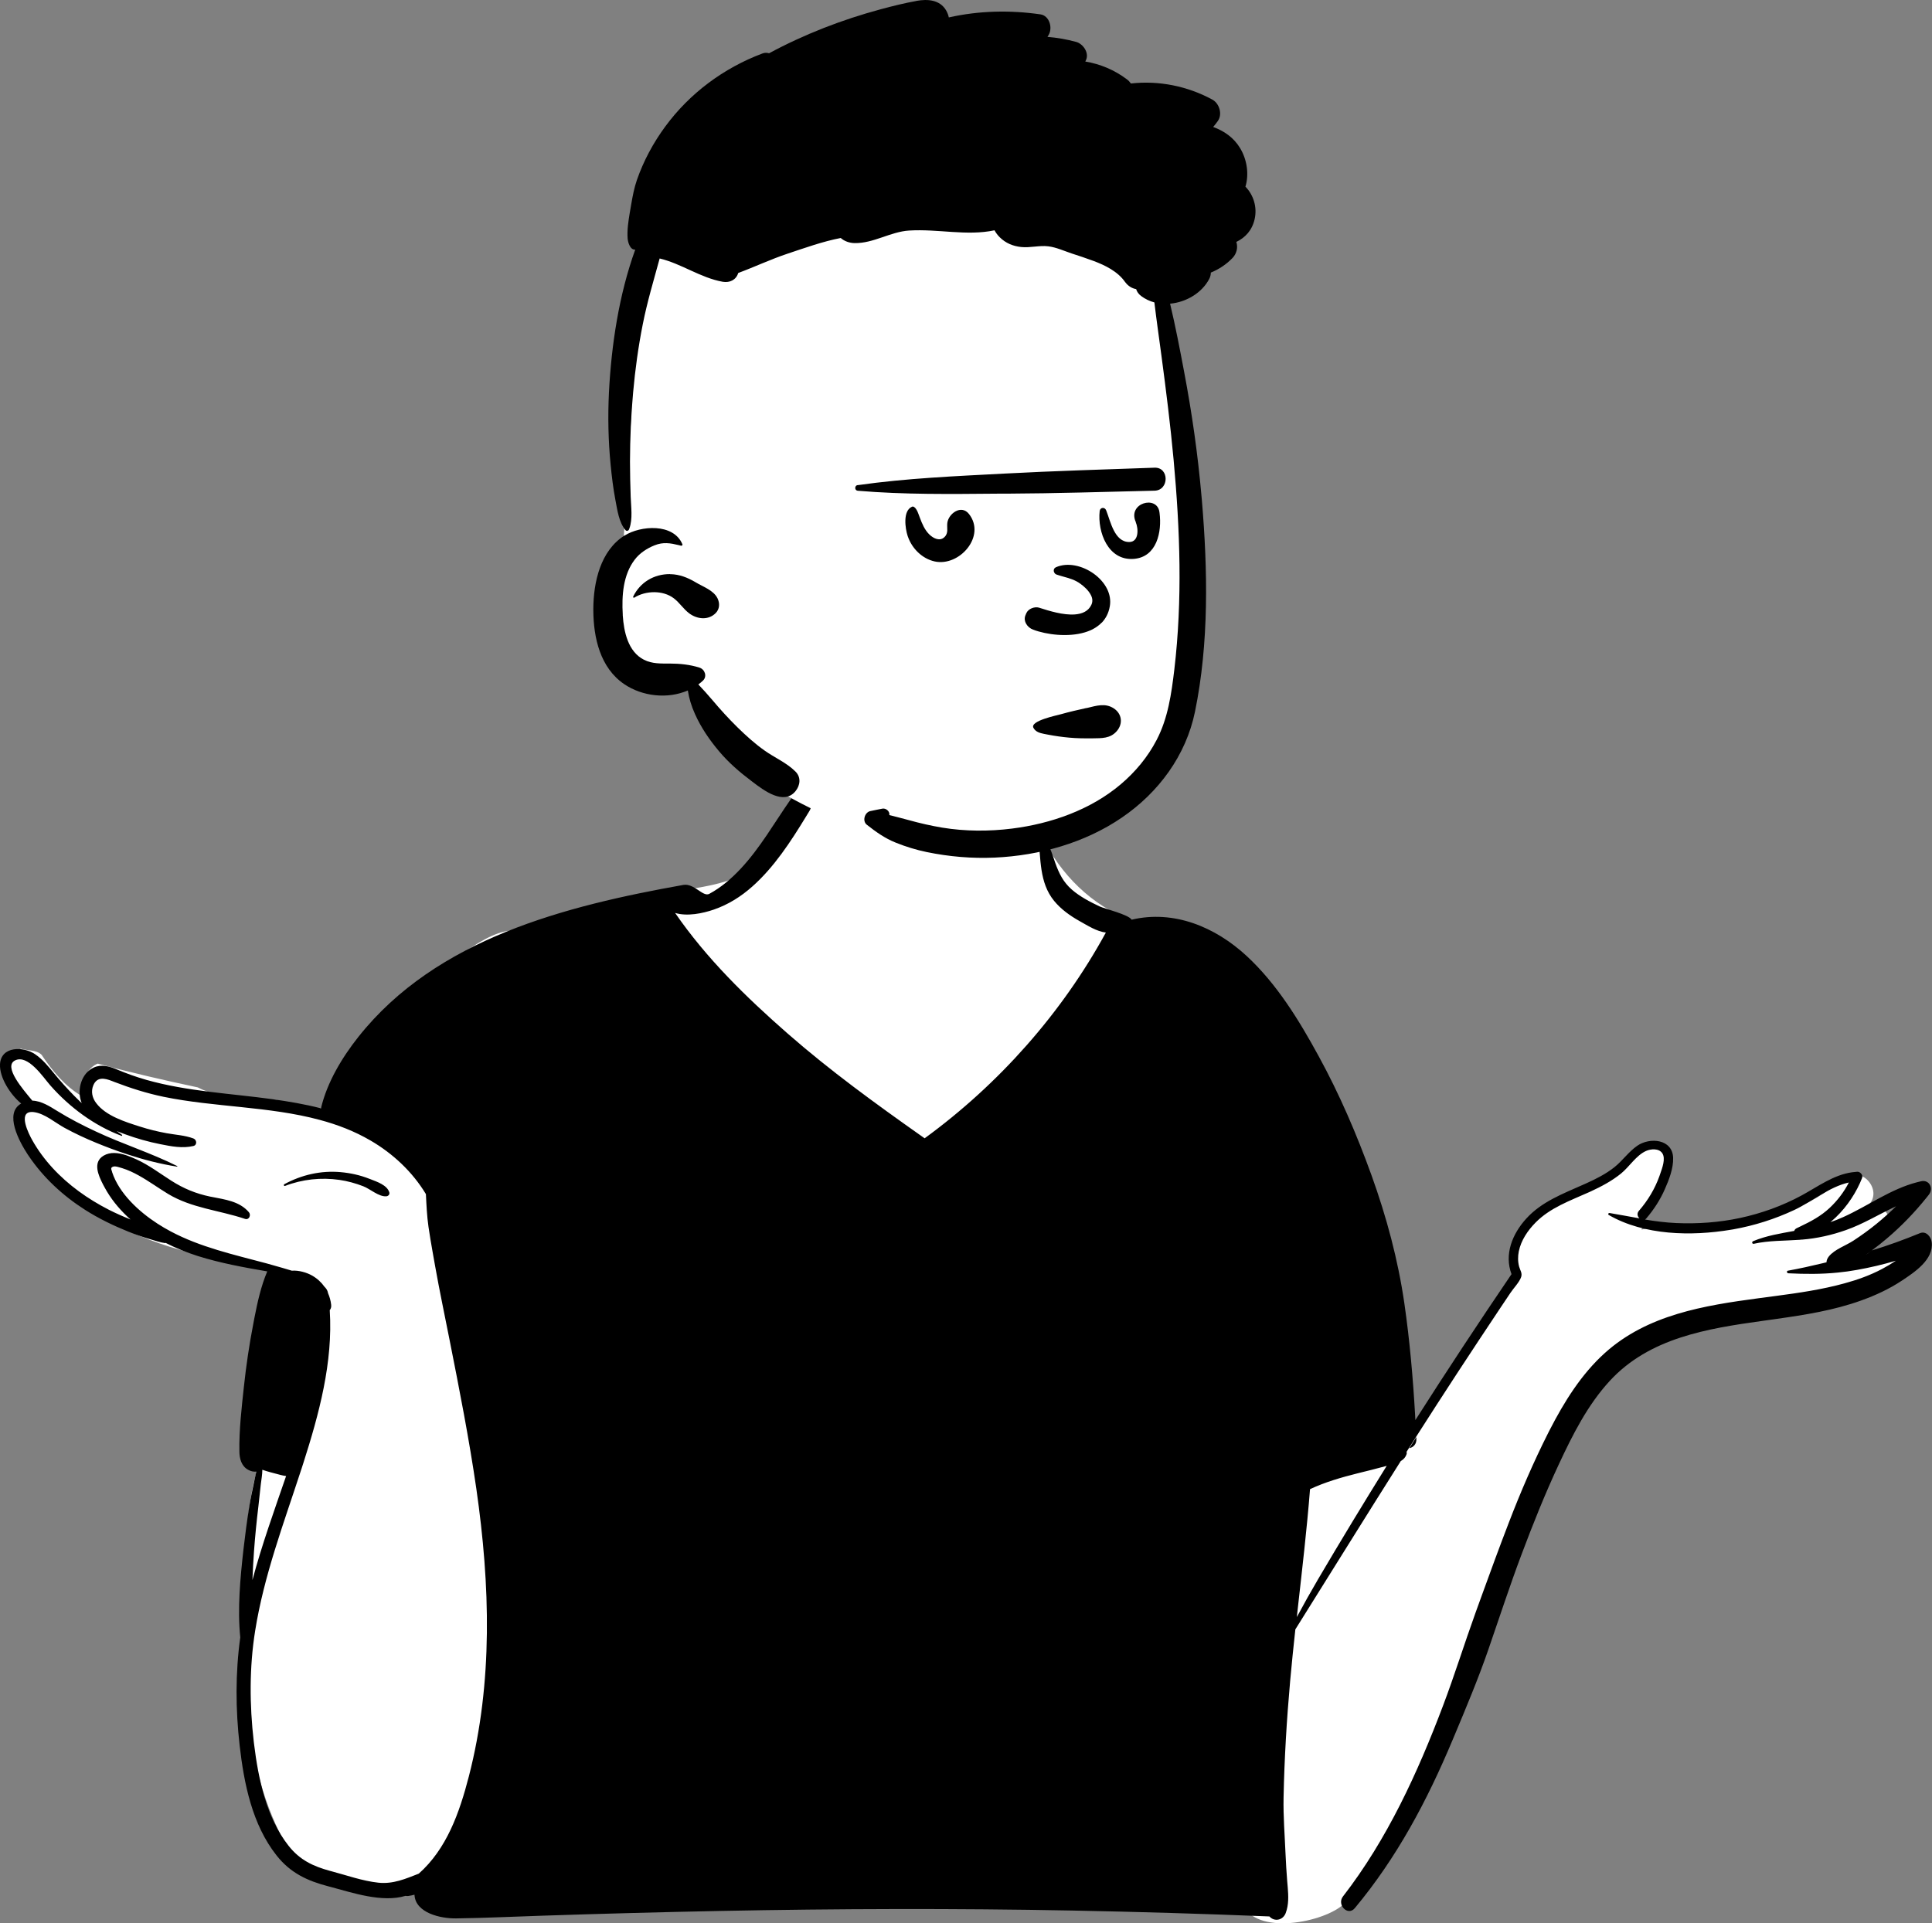
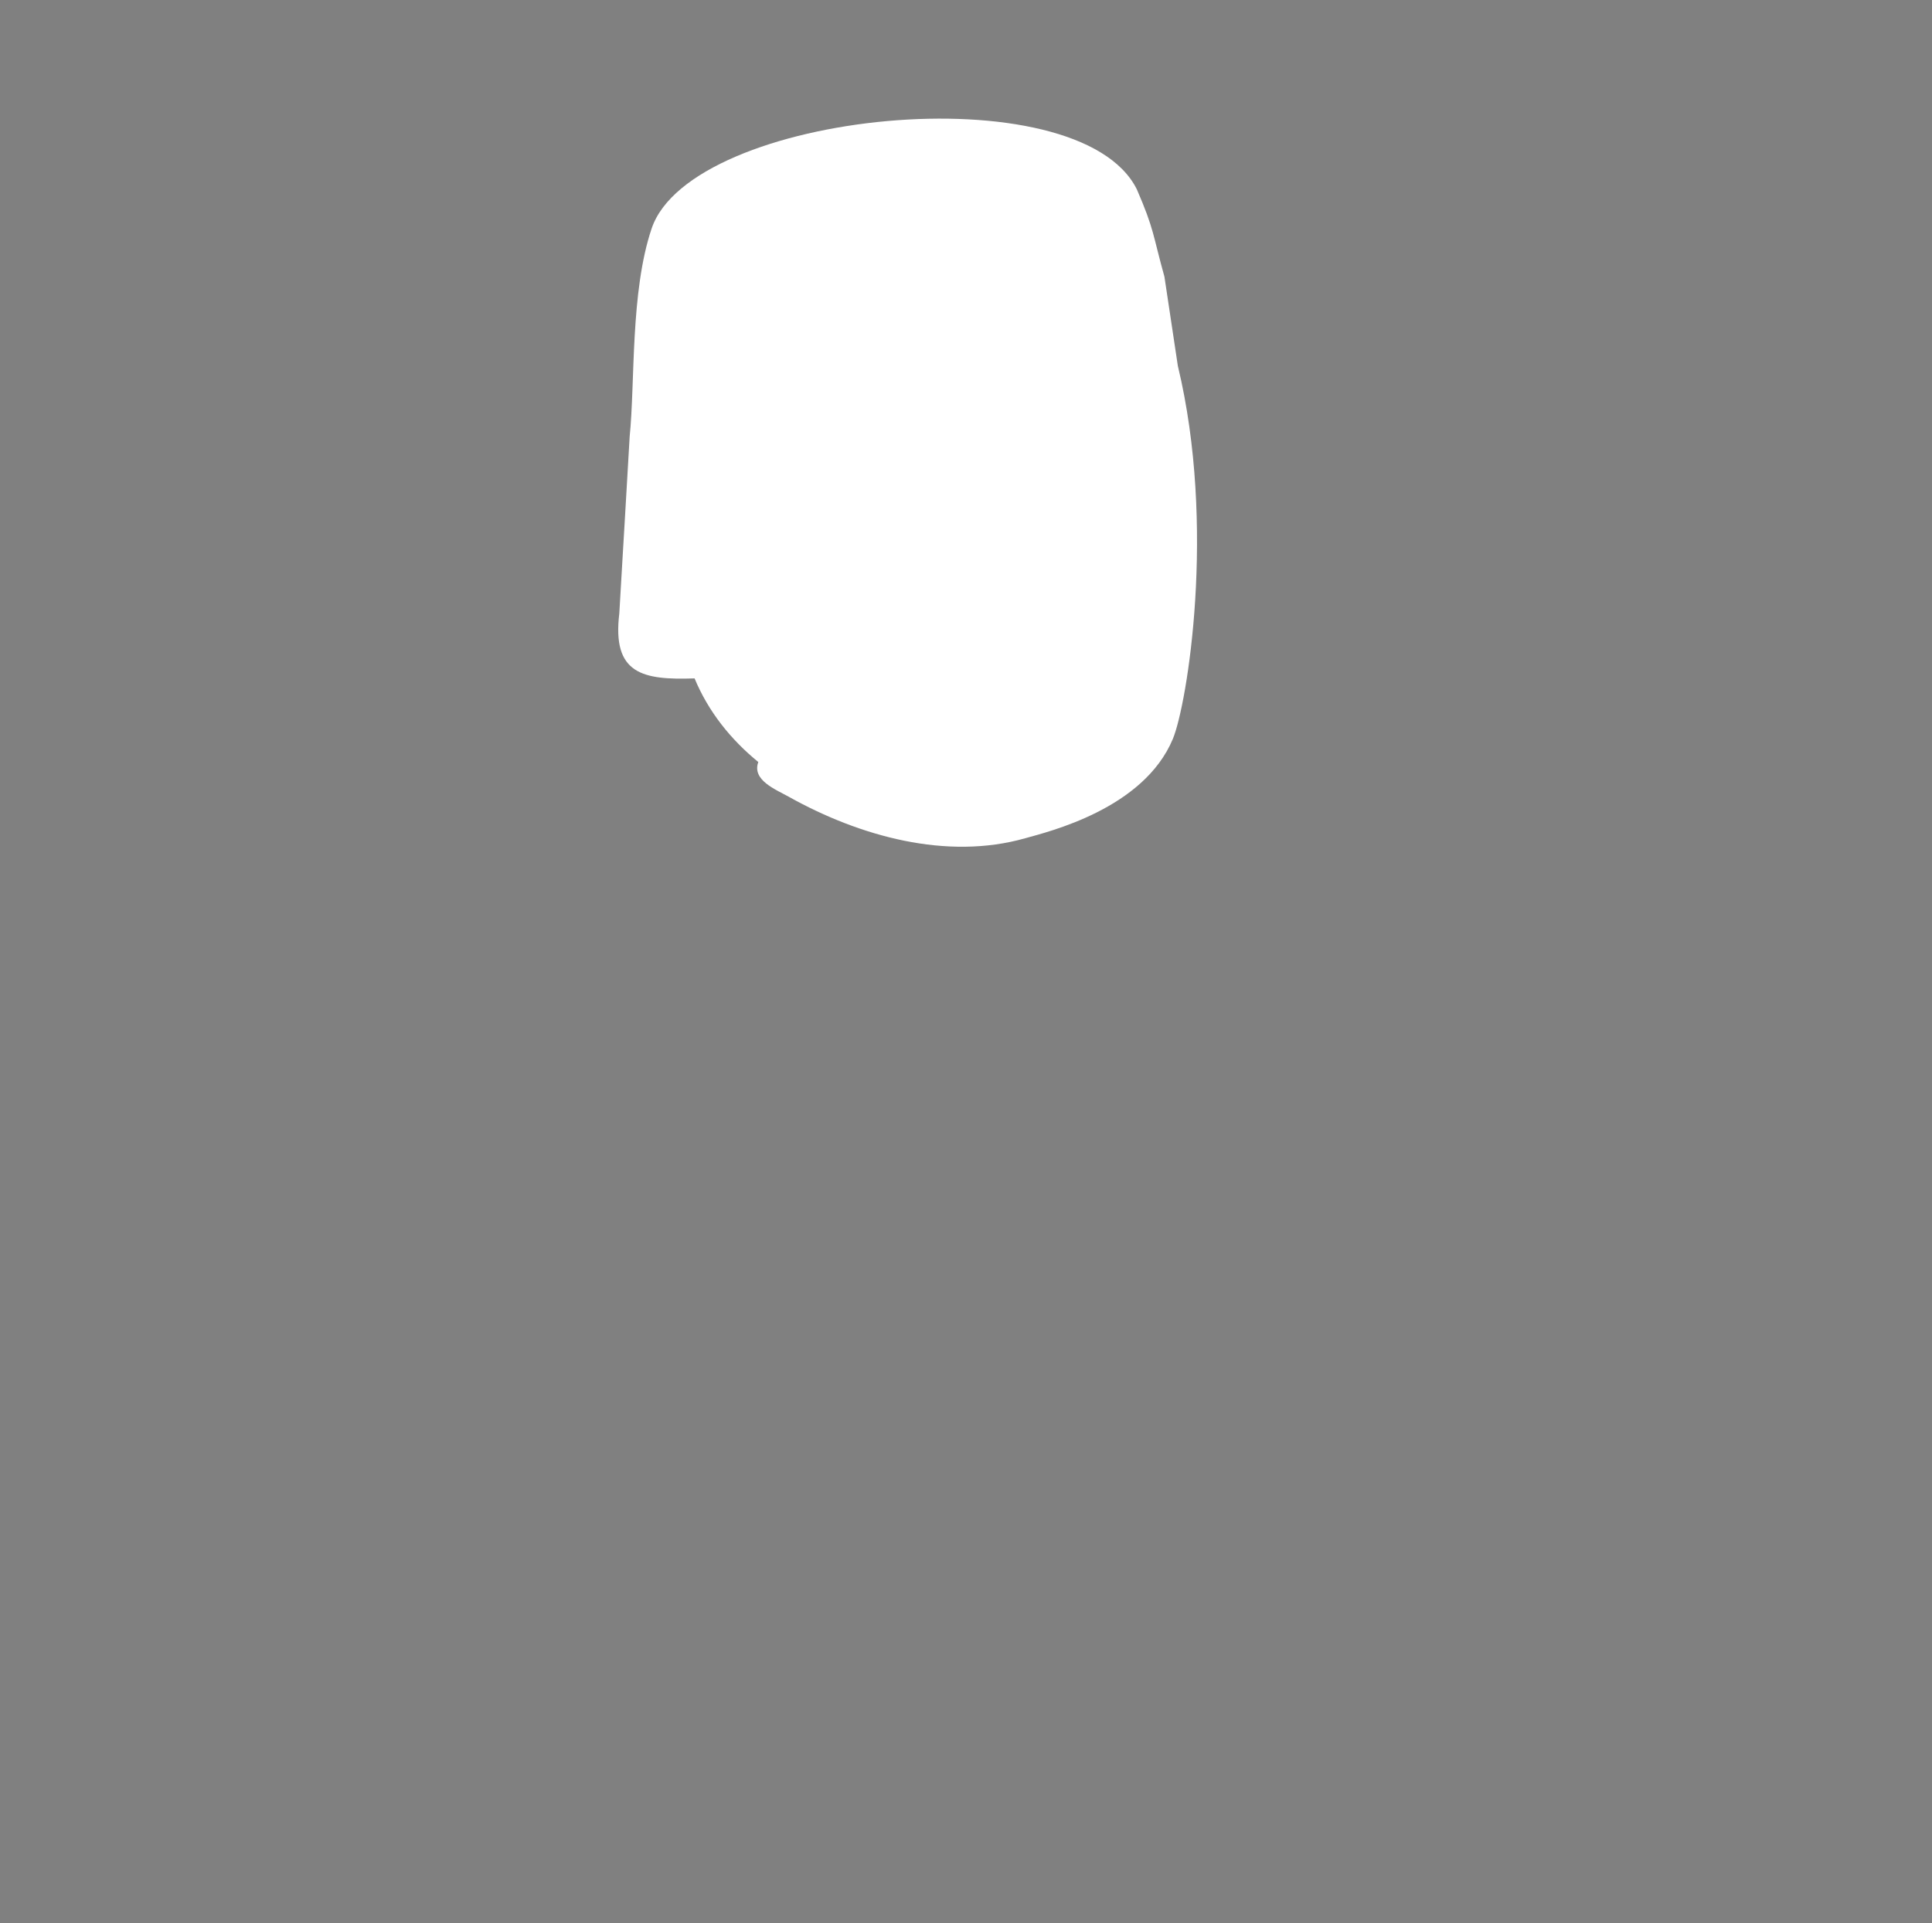
<svg xmlns="http://www.w3.org/2000/svg" id="Layer_2" data-name="Layer 2" viewBox="0 0 246.14 245.09">
  <rect x="0" y="0" width="246.14" height="245.09" fill="#808080" stroke="none" />
  <defs>
    <style> .cls-1 { fill: #fff; } .cls-1, .cls-2 { fill-rule: evenodd; stroke-width: 0px; } </style>
  </defs>
  <g id="Layer_1-2" data-name="Layer 1">
    <g id="Introduction">
      <g id="variations">
        <g id="images">
          <g id="a-person_bust" data-name="a-person/bust">
            <g id="body_Whatever" data-name="body/Whatever">
-               <path id="_-Background" data-name="🎨-Background" class="cls-1" d="M233.61,160.07c2.16-1.13,4.28-2.36,6.36-3.64,1.46-.88.17-3.08-1.33-2.29-.77.41-1.53.82-2.3,1.23.6-.52,1.16-1.09,1.67-1.71l-.03-.03c1.94-1.74-.55-5.01-2.75-3.58-1.94,1.41-3.9,2.84-6.13,3.77-4.62,1.96-9.71,2.28-14.66,2.34-1.81-.14-3.55.18-5.3.53.69-2.77,2.42-4.86,3.33-7.54.68-2.71-3.23-4.55-4.61-1.95-.34.64-.66,1.29-.98,1.93-2.99,2.72-7.99,2.48-11.01,5.41-1.72,1.53-2.56,3.6-2.89,5.68-.23,1.41.13,2.83-.73,4.08-4.12,5.83-10.64,15.06-13.95,21.48-2.34-15.26-8.6-34.13-15.06-48.09-2.14-4.46-4.58-8.82-7.79-12.6.36-1.26-.92-3.5-1.74-2.81-2.51-3.07-6.96-3.87-10.53-5.39-4.82-2.06-8.82-6.35-10.79-11.22-2.53-9.28-8.75-10.46-17.38-10.05-8.26-.01-14.37,3.52-16.17,11.93-3.66,6.38-12.3,5.33-18.52,7.02-4.56,1.04-8.98,2.65-13.18,4.7-4.68-4.44-21.42,14.18-22.94,18.97.9.17,1.79.38,2.67.64.79.23.46,1.41-.34,1.22-.99-.24-1.98-.4-2.98-.51-.03.1-.06.19-.08.28-.11,0-.22-.02-.34-.02.25.13.49.28.72.47.56.47-.17,1.37-.77,1-.56-.42-1.3-.36-1.98-.5-.04,1.39-5-.17-5.77-.63-3.42-.43-6.95.03-10.14-1.62-4.25-.9-8.54-1.89-12.74-3.03-1.11.43-2.16,1.99-1.28,3.13.5.52-.14,1.37-.77,1-2.1-1.24-3.72-3.17-5.1-5.25-.65-.65-1.8-.51-2.67-.79-.12.21-.19.44-.18.68-3.69.61-1.06,4.64.8,5.9-.99.64-1.02,1.9-.94,2.95-.21.37-.28.84-.1,1.26.69,1.6,2.2,2.95,3.34,4.25,1.26,1.43,2.39,2.87,3.92,4.04,5.85,4.46,12.91,6.95,20.15,7.93,2.57.4,6.27,1,7.86,3.17-.39,2.58-1.11,5.06-1.76,7.57-.91,3.34-.85,6.84-.86,10.25-.13-.1-.37-.08-.41.11-.21,1.41-.37,2.86-1.23,4.04-.75,2.21-1.25,4.56-1.53,6.88-1.13,10.99-1.4,22.3,1.14,33.12.98,4.01,2.57,7.83,4.75,11.34.65,1.05,1.69,1.35,2.62,1.15,3.13,1.63,7.07,2.15,10.44,1.73,11.5-3.26,7.49,4.58,23.61,2.18,27.83-3.55,55.95,3.42,83.71-.67.68,5.28,9.64,3.77,12.75,1.53,9.32-6.93,13.95-28.89,18.63-40.03,3.22-8.78,8.6-24.33,15.66-30.22,2.11-1.65,4.67-2.53,7.23-3.23,9.55-2.46,19.13-4.79,28.7-7.18,1.62-.4,1.33-3.17-.4-2.99-2.3.24-4.61.45-6.92.67Z" />
-               <path id="_-Ink" data-name="🖍-Ink" class="cls-2" d="M21.08,158.42c-.65-.08-1.28-.31-1.91-.49-.96-.28-1.9-.61-2.83-.98-1.91-.77-3.77-1.67-5.51-2.78-2.81-1.79-5.3-4.09-7.17-6.86l-.13-.19c-1.07-1.63-3.04-5.25-.83-6.49-1.43-1.19-2.77-3.33-2.7-4.99.11-2.34,2.97-2.31,4.45-1.31.97.65,1.7,1.56,2.43,2.45.81.99,1.67,1.94,2.56,2.85.24.24.48.48.72.71l.25.23c-.04-.09-.07-.18-.1-.28-.49-1.54.1-3.55,1.64-4.25.94-.43,1.92-.17,2.83.2l.14.06c1.23.51,2.47.96,3.75,1.32,5.22,1.47,10.66,1.72,16.01,2.45,2.06.29,4.16.64,6.21,1.17.78-3.32,2.7-6.5,4.78-9.12,9.95-12.53,26.37-16.67,41.39-19.35,1.37-.24,2.5,1.57,3.3,1.14,1.51-.81,2.84-1.96,4.01-3.21,2.49-2.67,4.25-5.8,6.32-8.77,1.02-1.47,3.38-.15,2.43,1.42l-.47.77c-1.92,3.15-4.04,6.4-6.79,8.84-1.46,1.3-3.08,2.32-4.94,2.96-1.4.48-3.38.89-4.91.42l-.18-.27c.06.09.12.18.18.27,4.01,5.82,9.05,10.74,14.36,15.39,5.36,4.69,11.14,8.89,16.95,12.99l.48.34c9.47-6.91,17.47-15.93,23.09-26.22-1.18-.14-2.34-.9-3.35-1.46-1.21-.68-2.35-1.49-3.24-2.57-1.93-2.36-1.68-5.39-2.03-8.25-.02-.18.21-.22.32-.13,1.05.87,1.42,2.3,1.85,3.53.48,1.35,1.03,2.47,2.13,3.42,1.03.89,2.28,1.54,3.5,2.12.63.3,3.75,1.06,4.1,1.7,5.39-1.27,10.64.92,14.64,4.61,3.86,3.57,6.69,8.2,9.19,12.78,2.67,4.88,4.85,9.97,6.74,15.2,1.91,5.31,3.37,10.73,4.18,16.32.68,4.71,1.1,9.5,1.37,14.26l.03.6c3.99-6.26,8.08-12.46,12.25-18.6-.95-2.53.1-5.12,1.88-7.08,1.97-2.17,4.69-3.17,7.3-4.34l.34-.15c1.26-.57,2.51-1.2,3.59-2.06,1.04-.83,1.81-1.97,2.91-2.73,1.6-1.11,4.5-.87,4.57,1.55.04,1.33-.53,2.8-1.06,3.99-.59,1.35-1.39,2.58-2.35,3.71-.04.05-.09.09-.14.13l-.04.02c1.31.22,2.64.39,3.99.45,2.72.12,5.48-.08,8.14-.65,2.73-.59,5.37-1.54,7.83-2.87,2.1-1.14,4.04-2.61,6.42-2.95.22-.03.44-.05.67-.07.38-.02.76.43.61.8-.08.21-.17.41-.26.62-.82,1.82-2.09,3.58-3.66,4.91l-.12.1c.56-.19,1.1-.41,1.64-.65,3.17-1.43,6.04-3.58,9.44-4.45.16-.04.32-.08.49-.12,1.05-.23,1.6.92.99,1.7-.1.13-.2.25-.3.38-1.51,1.88-3.19,3.63-5.03,5.19-.63.54-1.28,1.06-1.95,1.55-.28.21-.56.42-.84.62l-.14.1c.33-.23.66-.47.98-.72,2.08-.63,4.13-1.38,6.13-2.2.8-.33,1.42.48,1.5,1.14.28,2.22-2.18,3.83-3.79,4.9-1.61,1.07-3.38,1.89-5.2,2.54-3.49,1.26-7.15,1.83-10.81,2.35l-1.78.25c-7.03.98-14.38,2.16-19.43,7.64-2.83,3.07-4.74,6.88-6.49,10.63-1.75,3.75-3.29,7.59-4.74,11.46-1.51,4-2.83,8.08-4.23,12.12-1.28,3.71-2.82,7.38-4.34,11.01l-.24.57c-3.23,7.71-7.08,14.97-12.45,21.41-.89,1.06-2.32-.45-1.5-1.5,5.62-7.25,9.53-15.79,12.75-24.32,1.47-3.88,2.7-7.85,4.11-11.76l.84-2.32c1.12-3.09,2.25-6.18,3.43-9.24,1.49-3.88,3.14-7.71,5.01-11.42l.2-.39c1.84-3.58,4.02-7.1,7.03-9.81,5.41-4.87,12.61-6.04,19.58-6.97l2.19-.29c2.94-.39,5.9-.82,8.76-1.61,1.65-.45,3.27-1.03,4.78-1.83.6-.32,1.19-.67,1.76-1.05-1.63.48-3.28.87-4.96,1.17-.82.15-1.64.26-2.45.34-2.09.21-4.16.2-6.3.09-.18-.01-.24-.3-.05-.33,1.49-.27,2.98-.6,4.47-.96l.45-.11c0-.25.11-.51.31-.76.74-.9,2.14-1.36,3.12-2,1.02-.67,2.01-1.38,2.95-2.15.86-.7,1.69-1.45,2.49-2.23l.24-.23c-.08.08-.16.16-.24.23-2.15.99-4.19,2.27-6.44,3.05-1.79.63-3.66,1.05-5.55,1.2h-.12s-.12.02-.12.02c-1.97.14-3.95.08-5.9.51-.22.05-.29-.24-.09-.33,1.7-.71,3.46-.98,5.24-1.31.04-.14.14-.26.3-.34l.46-.22c1.36-.65,2.62-1.31,3.75-2.37,1-.94,1.83-2.03,2.45-3.24-2.5.55-4.69,2.44-6.95,3.5-2.47,1.16-5.09,1.99-7.77,2.47l-.31.05c-5.02.84-11.06.73-15.56-1.88-.14-.08-.04-.28.11-.25,1.28.21,2.54.46,3.8.68-.25-.23-.36-.63-.07-.96,1.13-1.3,2.03-2.79,2.61-4.41l.11-.32c.26-.75.71-1.93.26-2.61-.44-.65-1.46-.56-2.07-.29-1.27.57-2.12,2.01-3.19,2.88-1.17.95-2.5,1.65-3.86,2.28l-.29.13c-2.36,1.06-4.88,1.95-6.73,3.83-1,1.01-1.85,2.26-2.14,3.67-.13.65-.13,1.31.04,1.95.14.5.42.81.26,1.32-.22.66-.98,1.44-1.37,2.03-.46.68-.91,1.35-1.36,2.03-.91,1.36-1.81,2.72-2.71,4.08-1.8,2.72-3.59,5.46-5.36,8.2-.58.89-1.15,1.79-1.72,2.68l-.86,1.34-.45.71-.77,1.21c.03.11.03.23-.01.33-.13.38-.38.63-.68.82l-.05.03c-4.51,7.13-8.95,14.3-13.43,21.45-.24,2.18-.46,4.36-.66,6.55-.44,4.94-.74,9.9-.84,14.86-.05,2.4.15,4.82.25,7.22.05,1.14.12,2.29.21,3.43l.07.81c.09,1.11.14,2.22-.26,3.28-.35.93-1.44,1.14-2.08.43-8.35-.34-16.71-.59-25.07-.75-14.96-.29-29.93-.24-44.89.05-7.51.15-15.03.35-22.54.6-3.7.12-7.4.3-11.11.35-2,.03-5.14-.7-5.3-2.95v-.07c-.25.07-.51.12-.78.16-.12.02-.23.01-.33-.01h-.05c-2.97.89-6.74-.4-9.56-1.15l-.23-.06c-2.7-.7-4.87-1.71-6.63-3.95-3.1-3.92-4.15-9.17-4.7-14.02-.52-4.56-.55-9.21.08-13.76-.37-3.71,0-7.54.41-11.23.21-1.82.45-3.65.74-5.46.16-1.01.38-2.01.59-3.01.09-.4.16-.83.27-1.25l.05-.18c-.34.04-.71-.03-1.06-.23-.85-.47-1.1-1.41-1.11-2.32-.05-2.73.28-5.53.57-8.24.29-2.71.69-5.42,1.21-8.09l.13-.69c.39-2,.84-4.06,1.64-5.94-2.98-.51-5.95-1.05-8.85-1.96-1.41-.45-2.8-1.01-4.13-1.69ZM176.67,186.8s-.09.02-.14.04c-1.19.33-2.4.62-3.6.92-2.07.52-4.1,1.11-6.03,2.01-.4,5.1-1,10.19-1.57,15.28l-.11,1.02c.87-1.62,1.77-3.23,2.71-4.83,2.85-4.85,5.77-9.66,8.74-14.44ZM33.42,187.3c0,.61-.12,1.24-.19,1.82-.11.95-.2,1.9-.31,2.84-.23,1.9-.42,3.81-.56,5.72-.09,1.22-.15,2.44-.2,3.67,1.2-4.48,2.78-8.86,4.29-13.25-.25-.03-.51-.09-.78-.16l-.45-.12c-.26-.07-1.12-.28-1.8-.52ZM180.45,183.13v.2c.04.71-.39,1.11-.9,1.22.3-.47.6-.95.9-1.42ZM43.38,149.37c1.26.11,2.5.38,3.68.85l.11.04c.87.34,2.15.76,2.43,1.69.08.26-.14.48-.38.5-.95.08-2.06-.94-2.94-1.28-.98-.38-2-.66-3.03-.81-2.33-.34-4.75-.08-6.94.77-.13.05-.21-.15-.09-.22,2.21-1.2,4.66-1.76,7.17-1.54ZM16.65,155.42c-.15-.13-.29-.26-.44-.4-1.13-1.07-2.14-2.32-2.88-3.7l-.2-.37c-.6-1.17-1.35-2.84.07-3.68.85-.5,1.87-.38,2.82-.07.06.02.12.04.18.06.42.15.83.33,1.19.49,1.58.72,2.97,1.78,4.43,2.71,1.58,1.01,3.14,1.65,4.96,2.03l.17.03c1.71.34,3.57.56,4.76,1.96.3.36.03,1.02-.49.85-3.3-1.11-6.79-1.36-9.82-3.19-1.25-.76-2.44-1.63-3.72-2.34-.68-.38-1.38-.71-2.13-.94l-.41-.12c-.24-.07-.53-.14-.72-.07-.37.13-.25.32-.14.66v.03c.9,2.75,3.44,5.06,5.79,6.58.54.35,1.09.67,1.65.97,3.8,2.03,8.06,2.97,12.24,4.09,1.61.45,2.68.76,3.22.93.89-.07,1.91.24,2.58.62.65.37,1.18.86,1.58,1.43,0,0,.38.32.45.81.2.46.34.95.4,1.47.04.3-.04.53-.18.7.43,6.63-1.36,13.23-3.38,19.54l-.2.62-.13.39c-2.18,6.69-4.68,13.32-5.79,20.29-.75,4.66-.72,9.47-.18,14.15l.04.32c.54,4.42,1.58,9.38,4.39,12.94,1.43,1.82,3.13,2.62,5.3,3.21l.12.03c1.96.52,3.99,1.25,6.02,1.47,1.88.2,3.46-.49,5.15-1.15h0c3.56-3.16,5.18-7.75,6.38-12.39,3.1-12,2.71-24.46.96-36.63-.92-6.36-2.16-12.67-3.41-18.97-.62-3.15-1.29-6.3-1.85-9.46l-.33-1.86c-.18-1.03-.36-2.07-.51-3.11-.2-1.4-.26-2.77-.33-4.18-1.71-2.83-4.19-5.16-7.06-6.83-2.06-1.2-4.23-2.03-6.48-2.63-6.42-1.73-13.42-1.61-19.88-2.94-2.17-.45-4.23-1.11-6.29-1.9l-.28-.11c-.94-.37-1.91-.57-2.38.54-.33.79-.14,1.62.37,2.28,1.23,1.63,3.7,2.39,5.55,2.98,1.12.36,2.26.64,3.41.85,1.15.21,2.31.26,3.42.67.43.16.51.83,0,.96-1.4.33-2.81.05-4.21-.23-1.53-.3-3.04-.73-4.51-1.27-.27-.1-.55-.2-.84-.32l-.21-.08c.22.16.44.32.67.48.06.04.02.15-.05.13-3.45-1.29-6.58-3.61-9.01-6.35l-.12-.14c-.86-.98-2.81-3.95-4.45-3.12-1.54.78,1.09,3.76,2.09,4.98l.12.14c1.14.03,2.24.74,3.16,1.31,1.6.99,3.27,1.85,4.97,2.64,3.38,1.59,6.98,2.71,10.33,4.39.04.02.01.08-.03.07-2.13-.34-4.24-.88-6.3-1.56l-.09-.03-.09-.03c-1.29-.42-2.56-.9-3.8-1.41-1.39-.57-2.74-1.2-4.06-1.92-1.19-.65-2.51-1.82-3.9-2-.15-.02-.28-.02-.39-.01-1.59.13-.27,2.76.17,3.55.72,1.29,1.6,2.48,2.6,3.57,2.03,2.21,4.5,3.96,7.17,5.33.91.46,1.84.87,2.79,1.25Z" />
-             </g>
+               </g>
            <g id="head_Shaved-2" data-name="head/Shaved-2">
-               <path id="_-Background-2" data-name="🎨-Background" class="cls-1" d="M148.35,35.26c-1.5-5.39-1.28-5.97-3.51-11.12-7.39-14.95-56.78-9.95-61.82,4.98-2.73,8.1-2.09,19.5-2.8,26.52-.22,3.72-.43,7.45-.65,11.17-.08,1.29-.15,2.57-.23,3.86-.15,2.5-.3,5-.44,7.51-.93,7.71,2.95,8.5,9.59,8.27,1.76,4.24,4.6,7.78,8.12,10.66-.85,2.31,2.23,3.5,3.89,4.43,9.03,5.04,20.12,8.12,30.12,5.28,2.94-.83,15.07-3.72,18.8-12.65,1.83-4.39,5.56-27.1.64-47.54l-1.7-11.36Z" />
-               <path id="_-Ink-2" data-name="🖍-Ink" class="cls-2" d="M116.78.11c1.4-.25,2.96-.15,3.76,1.22.17.3.28.59.34.89,3.82-.86,7.78-.95,11.67-.39,1.16.17,1.57,1.72,1.06,2.6-.05.09-.11.18-.16.27,1.22.1,2.44.31,3.65.64.86.23,1.66,1.35,1.28,2.26-.03.08-.07.16-.11.24,1.9.32,3.71,1.07,5.3,2.27.19.14.37.33.51.53,3.55-.4,7.2.33,10.37,2.05.89.48,1.32,1.86.71,2.72-.19.27-.38.52-.6.77,1.38.51,2.6,1.33,3.42,2.68.89,1.46,1.17,3.33.69,4.93,1,1.02,1.53,2.58,1.17,4.15-.33,1.43-1.2,2.34-2.33,2.89.23.7.04,1.49-.47,2.03-.79.83-1.75,1.46-2.78,1.88,0,.27-.07.55-.2.8-.93,1.79-2.95,2.98-4.99,3.16.69,2.89,1.25,5.82,1.8,8.74.98,5.18,1.73,10.41,2.19,15.66l.06.65c.75,8.89.92,18.2-.88,26.96-1.15,5.58-4.64,10.29-9.3,13.47-4.73,3.24-10.52,4.85-16.21,5.11-2.9.13-5.83-.12-8.68-.71-1.35-.28-2.65-.68-3.94-1.2-1.38-.55-2.52-1.37-3.68-2.28-.61-.48-.26-1.6.46-1.74.51-.1,1.02-.22,1.53-.31.47-.09.98.38.88.82l.99.25c.33.09.66.17.99.26l.49.13c1.4.39,2.83.72,4.27.96,2.92.48,5.97.49,8.9.12,4.94-.62,9.99-2.38,13.83-5.63,1.88-1.59,3.45-3.48,4.59-5.67,1.45-2.78,1.88-5.88,2.25-8.96,1.05-8.9.73-17.82-.09-26.73-.41-4.43-.96-8.85-1.55-13.26-.3-2.26-.63-4.53-.9-6.8-.6-.16-1.17-.43-1.68-.81-.35-.26-.55-.57-.64-.88-.52-.1-1.01-.38-1.37-.86l-.05-.06c-.94-1.35-2.55-2.13-4.05-2.69-.91-.34-1.83-.64-2.75-.94-.96-.32-1.97-.79-2.98-.91-1.14-.14-2.29.21-3.45.09-1.05-.11-1.97-.49-2.73-1.24-.26-.26-.49-.56-.67-.89-3.52.75-7.21-.2-10.87.03-2.4.15-4.53,1.64-6.95,1.6-.66-.01-1.31-.24-1.77-.65-2.29.44-4.62,1.28-6.78,2-2.13.71-4.18,1.68-6.28,2.46t0,0c-.27.89-1.09,1.27-1.97,1.12-2.85-.51-5.26-2.31-8.04-2.97-.76,2.79-1.59,5.54-2.15,8.38-.57,2.87-.97,5.77-1.23,8.69-.27,2.92-.39,5.88-.4,8.81,0,1.5.04,3,.09,4.49.04,1.25.28,2.84-.17,4.04l-.04.1h0c-.05.18-.3.28-.44.12-.85-.99-1.05-2.56-1.29-3.81-.29-1.51-.47-3.03-.62-4.56-.3-3.07-.36-6.12-.21-9.2.31-6.06,1.28-12.46,3.35-18.19-.64.06-.92-.88-.97-1.41-.08-1.07.09-2.2.27-3.27l.19-1.11c.18-1.04.37-2.06.72-3.08.85-2.44,2.08-4.73,3.61-6.81,3.12-4.25,7.45-7.46,12.37-9.31.31-.12.6-.11.86-.03,4.48-2.42,9.3-4.28,14.19-5.6,1.51-.41,3.04-.79,4.59-1.07ZM79.57,68.25c2.03-1.28,6.23-1.61,7.37,1.11.05.11-.08.21-.18.18l-.28-.07c-1.07-.26-1.99-.42-3.08.02-.96.38-1.9.99-2.53,1.82-1.5,1.96-1.67,4.62-1.53,7v.11c.14,2.09.67,4.63,2.71,5.66,1.03.52,2.15.48,3.27.48,1.28,0,2.58.13,3.8.52.68.22,1,1.12.44,1.65-.19.18-.38.34-.59.49.62.66,1.23,1.33,1.82,2.03,1,1.19,2.06,2.35,3.17,3.44,1.07,1.05,2.21,2.08,3.44,2.95,1.29.92,2.83,1.56,3.95,2.69.73.73.6,1.75,0,2.49-1.49,1.84-4.04-.09-5.47-1.18l-.17-.13c-1.49-1.12-2.9-2.34-4.1-3.77-1.23-1.46-2.29-3.01-3.07-4.75-.46-1.02-.75-1.99-.91-3-2.57,1.12-5.81.76-8.11-.81-3.06-2.08-3.91-5.91-3.93-9.4v-.21c.02-3.39.91-7.4,3.98-9.33ZM85.36,73.17h.09c1.13.03,2.14.43,3.1.99l.1.06c.93.56,2.27,1,2.77,2.04.3.63.27,1.35-.24,1.87-.93.94-2.34.79-3.35.05-.75-.55-1.25-1.38-1.99-1.94-1.39-1.05-3.58-.99-5.03-.08-.09.06-.18-.05-.14-.14.89-1.82,2.65-2.87,4.69-2.86h0Z" />
+               <path id="_-Background-2" data-name="🎨-Background" class="cls-1" d="M148.35,35.26c-1.5-5.39-1.28-5.97-3.51-11.12-7.39-14.95-56.78-9.95-61.82,4.98-2.73,8.1-2.09,19.5-2.8,26.52-.22,3.72-.43,7.45-.65,11.17-.08,1.29-.15,2.57-.23,3.86-.15,2.5-.3,5-.44,7.51-.93,7.71,2.95,8.5,9.59,8.27,1.76,4.24,4.6,7.78,8.12,10.66-.85,2.31,2.23,3.5,3.89,4.43,9.03,5.04,20.12,8.12,30.12,5.28,2.94-.83,15.07-3.72,18.8-12.65,1.83-4.39,5.56-27.1.64-47.54Z" />
            </g>
            <g id="face_Eyes-Closed" data-name="face/Eyes-Closed">
-               <path id="_-Ink-3" data-name="🖍-Ink" class="cls-2" d="M138.38,90.24l.15-.03c1.17-.28,2.29-.65,3.38.07,1.04.69,1.18,1.96.37,2.89-.83.96-1.93.9-3.09.92h-.07c-.97.01-1.95,0-2.91-.09-.9-.08-1.8-.21-2.69-.38l-.52-.1c-.54-.11-1.06-.25-1.34-.77-.48-.9,3.1-1.61,3.53-1.74,1.05-.3,2.13-.54,3.2-.78ZM140.36,79.34c-.57.59-1.32,1-2.17,1.25-2.12.63-4.84.3-6.57-.35-.36-.13-.7-.41-.89-.75-.18-.31-.24-.68-.1-1.05.04-.11.08-.21.13-.31.13-.28.39-.5.69-.62.32-.13.68-.16.97-.06.04.01.08.02.12.04,1.1.35,2.9.92,4.4.81.9-.07,1.69-.38,2.09-1.2.21-.43.16-.86-.04-1.25-.29-.59-.86-1.11-1.35-1.46-.68-.5-1.41-.7-2.17-.91-.28-.08-.57-.16-.86-.26-.1-.03-.18-.09-.24-.17-.06-.08-.1-.18-.12-.27-.01-.1,0-.2.05-.29.04-.08.11-.15.22-.2,1.48-.66,3.38-.22,4.83.82.72.52,1.32,1.19,1.69,1.93.34.69.49,1.45.35,2.23-.15.87-.52,1.55-1.03,2.09ZM116.17,64.58c.41-.18.76.67.84.91l.18.48c.29.78.62,1.57,1.22,2.15.51.49,1.32.9,1.91.33.56-.54.29-1.14.37-1.81.15-1.19,1.78-2.39,2.76-1.14,2.21,2.82-1.21,6.73-4.36,6.05-1.6-.35-2.89-1.64-3.42-3.16l-.03-.08c-.32-.97-.64-3.21.54-3.73ZM144.71,66.54l-.02-.04c-1.05-2.4,2.7-3.43,3.02-1.27l.02.15c.31,2.39-.34,5.6-3.27,5.84-3.28.27-4.65-3.4-4.36-6.09.05-.48.64-.55.82-.11l.04.1c.53,1.35,1.03,3.95,2.9,3.95,1.25,0,1.19-1.69.84-2.52h0ZM147.09,59.6c1.89-.07,1.88,2.89,0,2.93-6.3.15-12.6.35-18.9.38h-1.14c-5.92.05-11.85.13-17.75-.37-.5-.04-.41-.75.01-.72,6.18-.88,12.44-1.14,18.67-1.47,6.36-.34,12.74-.52,19.11-.75Z" />
-             </g>
+               </g>
          </g>
        </g>
      </g>
    </g>
  </g>
</svg>